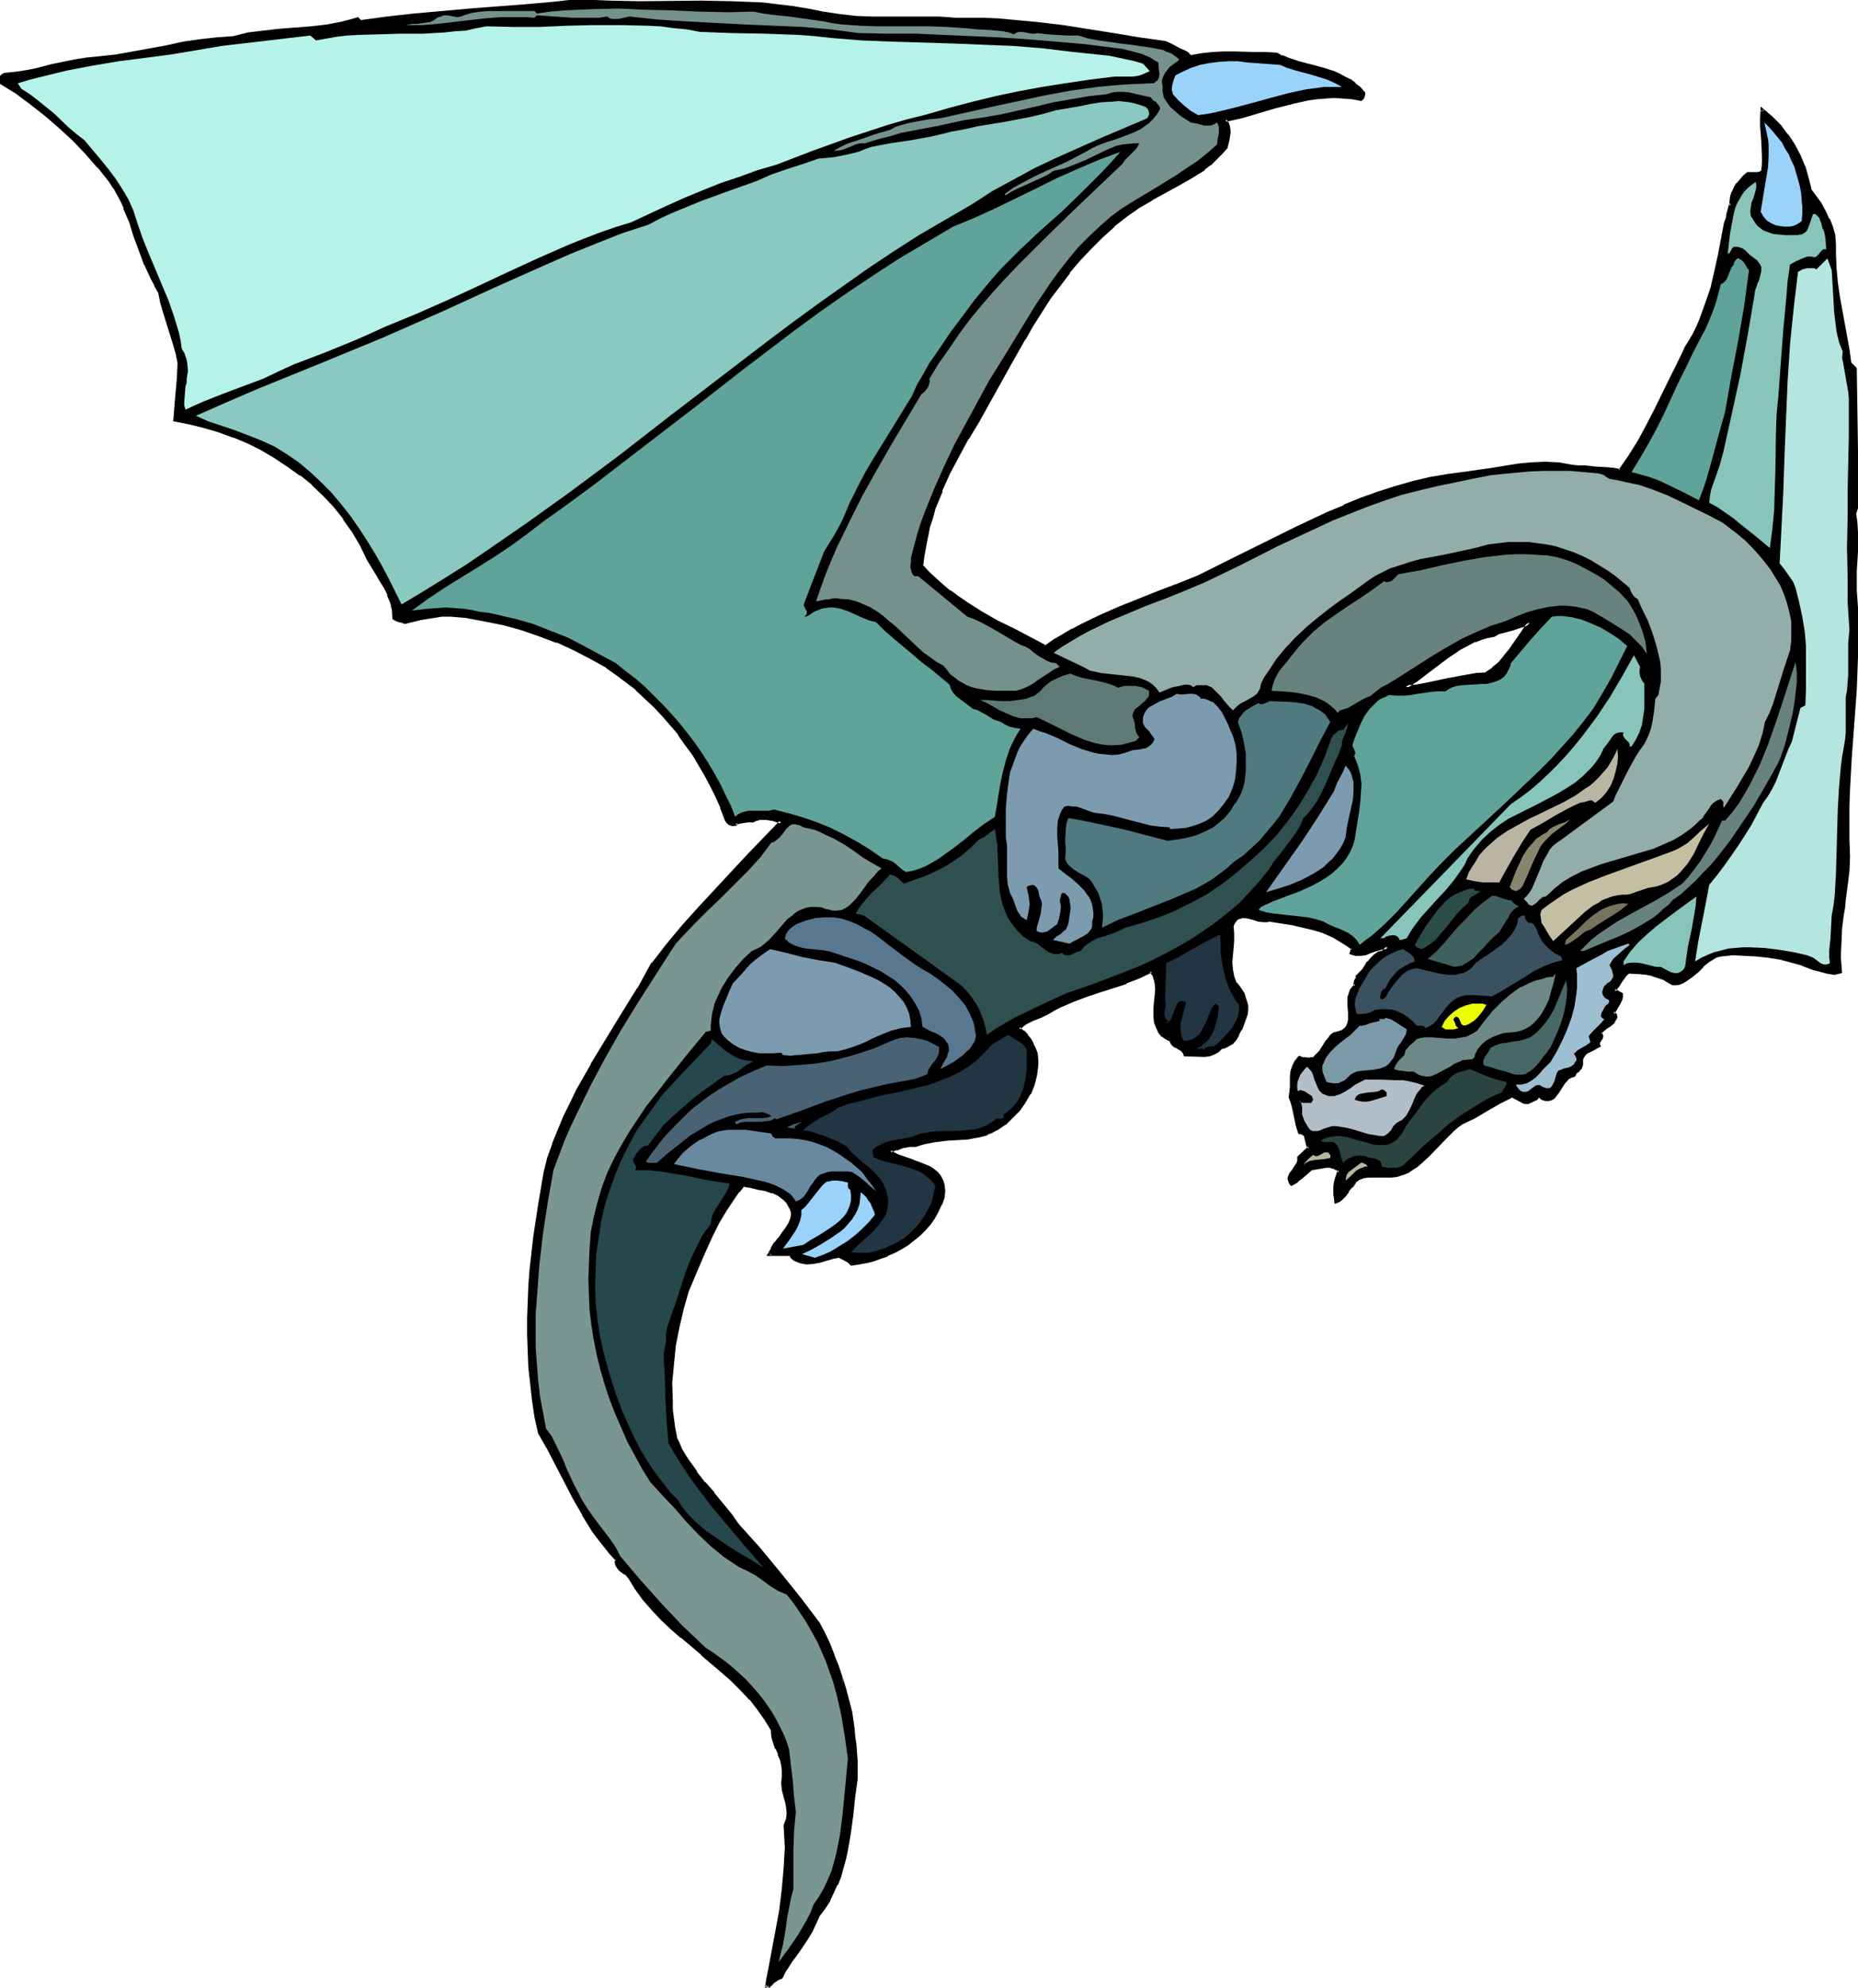
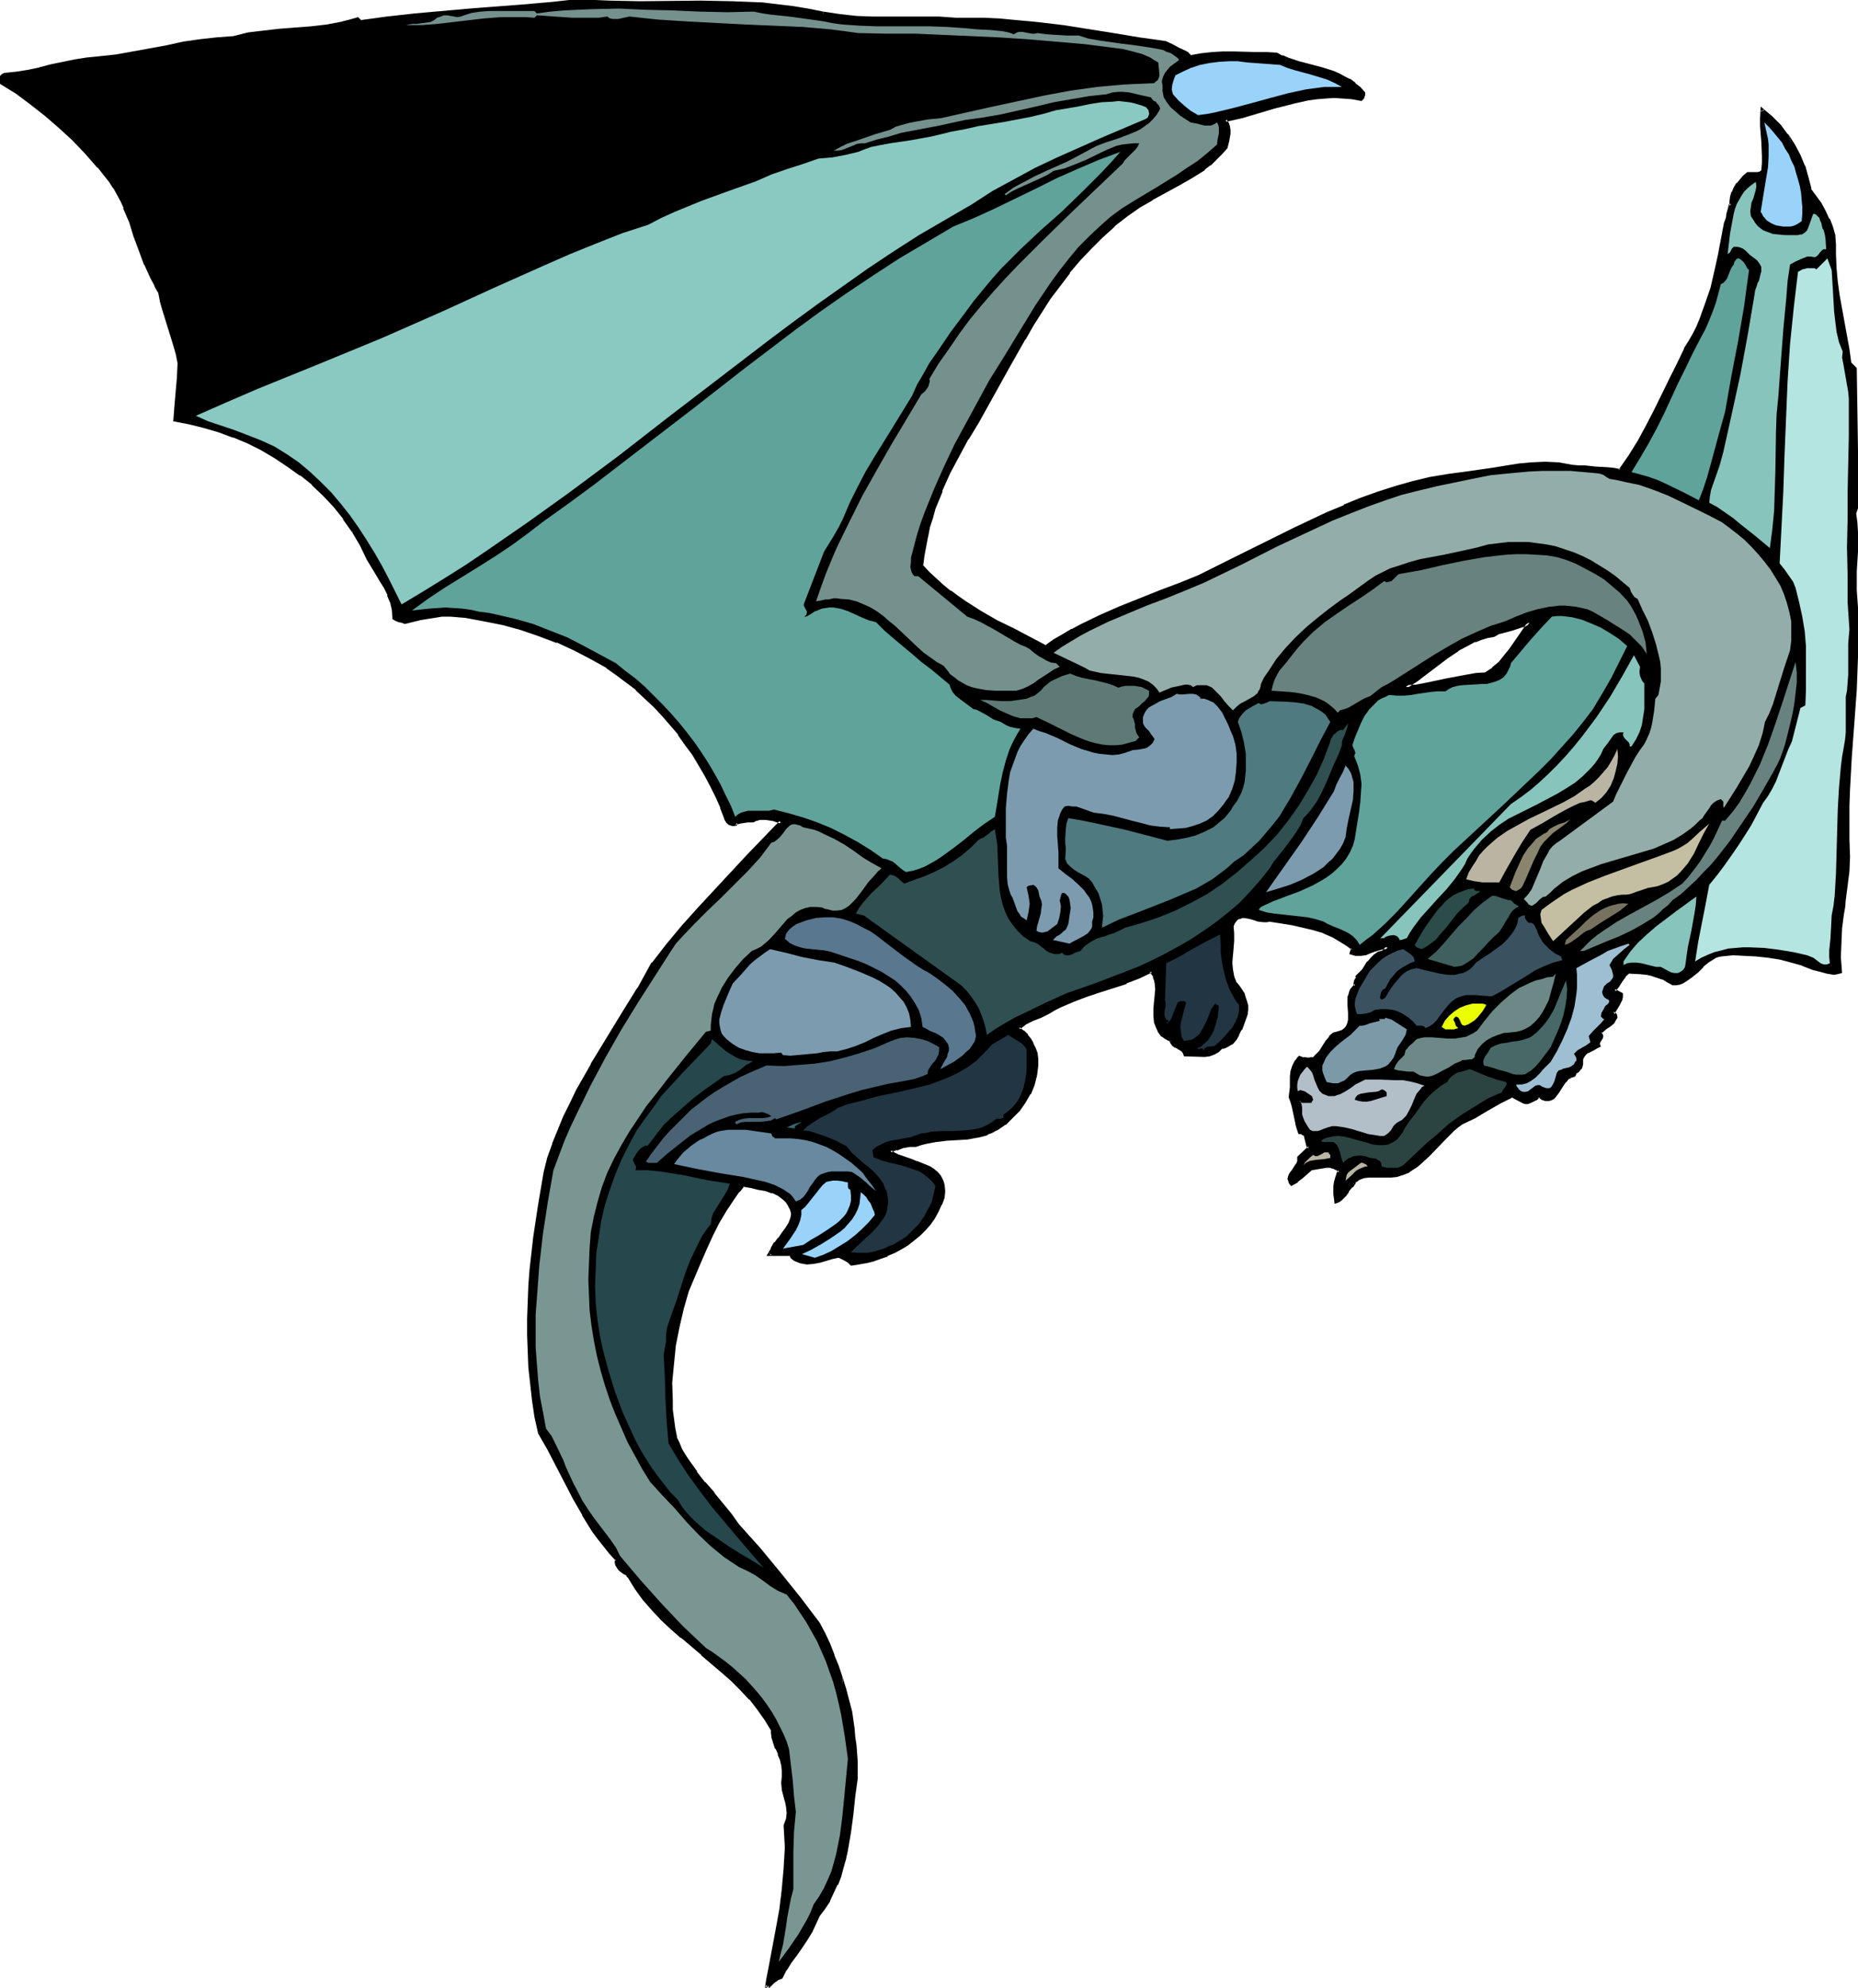
<svg xmlns="http://www.w3.org/2000/svg" fill-rule="evenodd" height="524.515" preserveAspectRatio="none" stroke-linecap="round" viewBox="0 0 3035 3246" width="490.455">
  <style>.brush1{fill:#000}.pen1{stroke:none}.brush4{fill:#99d3f9}.brush6{fill:#60a39b}.brush7{fill:#87c4bc}.brush10{fill:#68827f}.brush12{fill:#7c9baf}.brush15{fill:#bab5a3}.brush24{fill:#213542}</style>
  <path class="pen1 brush1" d="m2428 1100 11-8 11-9 9-11 8-11 16-23 16-22-7 4-8 3-15 4-15 4-7 3-7 3-11 2-10 3-10 4-10 4-18 10-17 12-34 26-17 12-17 12 17-1 17-3 32-7 32-7 17-2 17-2zM1344 22l27 4 27 3h27l27 1 27-1h28l27 1 28 1h23l23 1 22 1 22 1 42 4 42 6 41 6 42 7 41 6 43 7 11 5 11 5 10 5 6 4 4 4 18-4 17-2h71l18 1 16 1 9 4 9 4 19 5 38 11 18 6 9 4 9 4 8 5 8 6 8 6 7 8v3l-1 2-1 3-2 2-14-3-15-1-15-1-14 1-14 1-14 2-27 6-28 7-27 8-27 8-27 6 4 5 2 5v12l-2 11-3 11-8 10-9 9-9 9-10 7-20 14-21 12-22 11-22 12-21 13-10 7-10 7-21 17-20 18-19 19-18 19-17 21-15 20-16 22-14 22-14 22-13 22-26 45-25 46-25 45-17 27-16 28-14 28-13 29-11 29-5 15-5 15-3 16-3 15-3 16-2 17 11 12 12 11 11 10 12 10 12 9 13 9 26 15 26 15 27 14 53 27 14-9 15-9 15-9 15-8 31-15 32-14 65-25 32-12 32-14 52-25 105-52 53-25 27-12 27-11 27-10 29-9 28-8 29-7 29-5 30-4 42-7 43-6 22-2 22-1 21 1 11 2 11 2h12l10 1 18 1 19 2 9 1 11 2 16-24 15-24 14-24 13-25 25-51 12-26 12-25 7-11 7-13 6-12 6-12 9-26 8-25 7-27 6-26 9-54 4-7 1-7 1-8 2-6h2v-7l1-8 2-7 3-6 5-7 10-12 6-5h16l4-1 2-2 3-2 1-12v-12l-2-24-1-25-1-13 1-14 15 13 14 14 11 15 11 16 9 17 8 18 6 18 4 19 16 24 8 12 6 13 5 13 4 14 2 14v8l-1 8 2 23 1 23 4 22 3 22 8 43 4 22 3 23 10 9 2 202 1 3 1 4-1 9-2 10-3 8 3 16 1 16v15l-1 16-1 16-1 16v16l1 15 1 28 1 27v27l-1 27-2 54-4 54-4 53-2 55-2 27v55l2 28-2 24-2 24-3 22-2 12-2 12-2 23-2 23-1 24 2 24-5 1-5 1-6-1-6-1-5-1-6-2-11-3-17-6-19-6-18-4-19-4-19-2-20-1h-19l-20 1-6 1-5 2-5 4-5 3-9 8-9 9-10 8-9 7-5 2-5 2-5 1h-6l-8-5-8-4-8-3-9-3-9-2-9-1-19-1-5 3-4 3-6 8-5 8-5 9 11 6v4l-1 4-4 8-8 14 2 2 2 2v4l-2 3-2 4-6 5-5 3-6 5-4 4 2 4v2l-1 3-1 3-3 5v2l1 3-5 2-4 2-10 5-4 3-3 4-2 5-1 5 1 4-1 3-2 3-2 3-2 2-3 2-2 2-1 3-4 1-5 2-3 3-3 4-6 8-5 8-6 8-3 3-3 1-4 2-4-1-5-2-6-3-6 4-6 4-7 2h-3l-3-1-19-9-10 5-10 5-21 11-20 12-21 11-8 5-7 6-13 13-27 28-13 12-7 6-7 5-8 4-8 3-8 3-9 1h-38l-8 1-7 3-4 2-3 3-3 4-3 4-6 7-5 8-6 6-3 3-5 1v-5l-1-7v-13l1-6 1-7 3-6 3-5-5-5-6-2-5-1h-6l-12 2-12 1-9 7-8 7-8 6-8 5-2-3-1-2-1-3 1-3 2-5 3-5 8-10 2-6v-6l17-16-2-3-2-4v-4l-1-3-1-4-2-4-3-2h-2l-3-1-2-7-2-7-3-14-3-15-2-7-3-7 1-8v-9l1-17 1-8 2-9 4-7 3-4 3-3 6 2 6 1h4l5-1 4-2 3-3 6-6 5-8 5-8 6-8 3-3 3-2 4-1 4-1 7-3 4-3 3-5 2-5 2-5v-12l-1-13v-12l1-6 2-5 4-5 4-4-1-2-1-2 1-3 3-3 1-2-1-2 5-5 5-6 9-12 5-6 5-5 6-4 8-3 7-7h-7l-8 2-7 3-8 2-7 3-8 1h-7l-8-2 2-7-7-6-8-5-15-9-17-7-16-6-17-4-18-4-18-3-19-2h-9l-9-1-9-2-8-2-8-2-4 1-3 1-4 2-3 3-2 4-2 5v25l-2 23v23l2 12 2 6 3 5 5 6 4 5 3 6 3 7 2 6 1 7v6l-1 7-6 17-3 8-4 8-4 7-6 7-4 2-4 2-4 2-5 1-3 3-3 3-7 4-7 2-8 1h-31l-1-5-3-3-3-2-4-2-4-2-4-3-3-3-1-5-5-2-5-2-4-3-3-4-2-4-3-4-3-10-1-11v-10l1-11 1-11 1-11-1-10-1-5-2-5-2-5-4-5-20 10-21 9-43 14-22 8-21 7-21 10-10 5-10 6-13 6-12 5-12 6-6 4-5 4 7 6 6 6 5 7 4 7 4 8 2 8 1 9v10l-1 8-1 8-4 15-6 15-8 14-10 13-11 11-11 11-14 8-7 4-8 4-8 2-8 2-17 3-34 2-16 2-17 3-8 2-8 4-6-1h-5l-11 2-10 4-10 4 6 4 6 4 15 5 8 3 8 3 15 6 7 3 6 4 5 4 5 6 3 6 2 8 1 9-1 10-4 12-5 11-6 10-7 10-8 9-9 9-9 8-10 7-11 7-11 6-11 5-12 4-11 4-12 3-12 2-12 2-4-4-5-4-12-5-9 2-10 3-11 3-11 2-10 1-11-1-4-2-4-3-5-3-3-5h-35l5-8 6-9 6-8 7-8 6-8 5-9 3-8 1-5v-5l-2-7-3-6-4-4-4-5-9-7-11-5-12-4-12-2-12-3-12-2-8 10-7 9-14 21-12 21-11 22-11 22-9 23-20 45-8 29-7 29-6 30-3 31-2 30v31l1 15 1 15 2 15 3 14 4 10 5 10 5 10 6 10 13 18 14 17 15 17 14 17 14 17 12 18 35 39 33 40 33 41 31 41 8 17 8 17 7 17 7 18 6 18 6 19 10 37 4 28 2 13 1 14 2 27v28l-4 29-3 29-4 29-5 29-3 15-4 13-4 15-5 13-6 13-7 13-7 12-9 12-6 14-7 13-8 12-8 13-9 12-8 13-8 12-7 13-7 3-6 4-5 5-6 5 3-16 3-15 12-64 5-33 5-33 3-34 1-17v-35l-1-17 2-6 1-5 2-10-1-10-2-10-5-19-1-10v-11l1-5v-5l-1-9-2-9-4-9-4-9-4-9-2-10-1-10-11-18-12-18-13-16-15-16-15-15-16-14-33-28-33-28-17-14-15-15-15-16-14-16-13-18-12-19-3-3-4-3-8-6-3-4-2-4-1-4 1-4-11-12-19-23-9-13-16-26-15-26-28-54-14-27-15-26-5-27-4-27-3-26-3-27-1-26-1-27v-27l1-27 1-26 2-27 6-53 8-53 9-53 6-23 8-22 8-23 10-22 10-21 11-22 23-42 25-41 26-42 25-41 24-42 24-30 25-30 27-30 26-28 53-57 54-56-12-3-12-3h-12l-5 2-5 2h-4l-4 1h-7l-6 2-8 1v1l-2 1h-3l-4-1-4-4-2-5-7-17-8-18-8-18-9-17-10-17-11-17-11-17-12-16-13-16-13-15-14-15-15-14-15-14-15-12-16-13-17-11-27-16-27-14-28-12-29-11-29-10-30-8-30-6-31-5-13-2h-26l-13 1-12 2-12 2-24 6-5-1-4-2-4-1-4-3-1-13-3-13-5-12-6-13-6-11-7-12-15-22-11-24-13-21-14-22-16-20-18-18-18-17-19-17-21-15-21-14-22-12-23-11-23-10-24-8-24-8-24-5-24-5 2-23 2-23 2-24 1-23-3-15-4-15-9-29-10-28-3-15-3-15-7-11-6-11-10-22-9-23-8-24-8-23-9-23-5-11-5-11-7-11-7-10-19-24-20-23-21-22-23-21-22-19-23-19-25-17-25-16-1-2v-6l3-4 4-1 19-3 19-3 19-4 19-4 38-8 20-3 19-2 29-4 27-4 56-11 27-5 27-4 27-3 28-2 12-3 11-3 25-4 26-2 26-2 27-2 26-4 25-4 12-3 12-4 4 4 45-6 45-4 90-8 91-7 45-4 44-5 24 2 24 1 49 1 100-1 51 1 25 1 25 1 25 3 25 3 24 4 24 5z" />
  <path class="pen1 brush1" d="m2429 1103 12-9 11-9 9-11 9-11 16-23 21-31-17 8h1l-8 3-15 4-15 4-7 3h-1l-6 4v-1l-10 2h-1l-10 3-10 4-10 5-18 10-18 12-33 26-17 12-26 17 27-2 17-2 32-7 32-7 17-3 18-1-1-5-17 1-17 3-32 6-33 7-16 3-17 1 2 5 17-11 17-13 33-25 18-12h-1l19-10 9-5v1l10-4 10-3 11-2 7-4h-1l8-2 15-4 15-5 7-2 1-1 7-3-4-4-15 22-16 23-9 11 1-1-9 11-11 9h1l-12 8h2l1 5zM1344 25l27 4 27 2 27 1 27 1 27-1h28l27 1 28 1h46l22 2 22 1 42 4 42 6 82 12 42 7 43 6h-1l11 5 11 5 10 6 5 3 6 4 18-3 18-2h-1l18-1h18l35 1 18 1h16-1l9 4v1l9 3 19 6 38 11 18 6 9 3 9 4 8 5 8 6h-1l8 6 7 8-1-2v3-1 3-1l-1 3v-1l-2 2 3-1-15-3-15-1h-29l-14 1-14 3-28 6-27 7-28 8-26 7-31 8 5 8v-1l2 6v-1l1 5v6-1l-2 12-4 11 1-1-8 10v-1l-9 9-9 9-9 7-21 13-21 12h1l-22 12-22 12-21 12-11 7-9 8-22 17-20 18-19 19-18 19v1l-17 20-16 21-15 21-15 22-13 22-14 22v1l-26 45-25 46-25 44-16 28-16 28-14 28-13 29h-1l-11 29-5 15-4 15-4 16-3 16-3 16-1 17 11 14 12 11 11 10h1l12 10 12 9 13 9 25 16h1l26 14 27 14 55 29 15-11 15-9 15-8h-1l16-8 30-15 32-14 65-25 32-13 32-13 53-26 105-52 53-25 26-12v1l27-11 27-10 28-9 29-8 29-7h-1l29-6 31-3 42-7 43-6 21-3h22l21 1 11 1 11 2 11 1 10 1h1l18 1 18 2 10 1 12 2 18-25 14-24 14-25 13-25 25-51 12-26 13-25v1l7-12 6-13 6-11 6-13 10-26 8-25 7-27 5-27 10-53v1l3-8 2-8 1-7 2-6-3 2h5l-1-10 2-7 2-7h-1l4-6 4-7v1l10-12 6-5-2 1h17l4-2 3-2 3-3 2-13v-12l-2-24-1-25-1-13 1-14-5 2 15 13 14 14 11 15 11 16v-1l-6-19h-1l-11-15-14-14-19-16-1 19v13l2 25 1 24v12-1l-1 12 1-1-3 3 1-1-3 2 1-1-3 1h-17l-7 6-10 12h-1l-4 7-3 7-1 1-2 7-1 8v7l3-3-4 1-2 8-2 7-1 8v-1l-3 8-10 53-6 27-6 26-9 26-9 25-5 12-6 12-7 12-7 11v1l-12 25-13 26-25 51-13 25-13 24-15 24-16 23 3-1-11-2-10-1-18-1h-1l-18-2h-10l-11-1-11-2-11-2h-1l-21-1-22 1h-1l-21 2-43 7-42 6-30 4-30 5-29 7-28 8-28 9-28 10-27 11v1l-27 11-53 25-105 52-52 26-32 13-32 12-65 26-32 14-31 15-15 8h-1l-15 9-14 8-14 10h2l-53-28-27-13-26-15-25-16-13-9-12-9v1l-12-10-11-10-12-11-11-12 1 2 2-16 3-16 3-16v1l3-16 5-15 4-15 12-29h-1l13-29 15-28 15-28v1l17-28 25-45 25-45 26-46v1l13-23 14-22 14-22 16-21 16-21h-1l17-20 18-19 19-19 20-18h-1l22-17 10-7 10-7 21-12h-1l22-12 22-12 21-12 21-13v-1l9-7h1l9-9 9-9 9-10 3-12 2-12v-6l-1-6-2-6-4-5-1 4 27-6 27-8 27-8 28-7h-1l27-6 15-2 13-1 14-1 15 1 14 1 16 3 4-4 1-3 1-3v-4l-8-9-8-6v-1l-8-6h-1l-8-4-9-5-9-4-19-6-38-10-18-6-9-4v1l-9-5-17-1h-18l-35-1h-18l-18 1-18 2-17 3 2 1-5-4v-1l-5-3-11-5-11-6-11-5-43-6-42-7-82-13-42-5-43-4-21-2h-1l-22-1h-46l-28-2h-109l-27-1h1l-27-3-27-4-1 6z" />
  <path class="pen1 brush1" d="m2927 238 9 17 7 18v-1l6 19 5 19 16 24 7 13v-1l7 13h-1l5 13 4 14v-1l2 15v-1 16l1 23 2 23 3 22 3 22 8 44 4 22 3 23 11 10-1-2 2 202 2 4v4-1 9l-2 9-4 9 3 16 1 16v15l-1 16-1 16v16l-1 16 1 15 2 28v81l-3 54-3 54v-1l-4 54-3 55-1 27v55l1 28-2 24v-1l-2 24-3 23-2 12-1 11-3 23v1l-2 23-1 24 2 24 2-3-5 2h-5 1-6l-5-2-11-3-11-2-17-7h-1l-18-6-18-4h-1l-19-4-19-2-20-1h-19l-20 1-6 2h-1l-5 2-5 3-5 4-10 8-9 9-10 8h1l-10 7h1l-5 2-5 2h1-6 1-6l2 1-8-5-8-4-1-1-8-3-9-3h-1l-9-2-9-1-20-1-6 3-4 4v1l-6 7-5 9-7 11 14 7-2-2v4-1l-1 5 1-1-4 8v-1l-10 17 5 3h-1l2 2-1-2 1 2v-1l-1 2 1-1-2 4-3 4 1-1-5 4-6 4-6 5-5 6 2 5v-1 3-1 2l-2 2-3 6v3l1 4 2-4-5 2-5 3-9 5-4 3h-1l-4 5-2 5-1 6 1 4v-1l-1 3h1l-2 3v-1l-2 3-2 2-3 2-2 3-1 3 2-2-6 1-4 3-4 3-3 4h-1l-5 9-5 8-6 7-3 3 1-1-3 2-4 1h2l-5-1h1l-5-2v1l-8-4-6 5-6 4v-1l-7 2h1-6 1l-20-10-11 5-11 5-20 12-21 12-21 10-7 6-8 6-13 13-27 28-13 12-6 6v-1l-8 6-7 4-8 3h1l-9 2-9 1h1l-10 1h-9l-10-1h-9l-9 1-8 4-3 2-4 3-3 4 5 4 2-4h-1l4-2 3-3-1 1 8-3 8-1h-1 38l9-1 9-3h1l7-3h1l7-5 8-5 7-6 13-12 27-28 13-13 7-6 7-5 21-10 20-12 21-12 10-5 10-5h-2l19 10 4 1h4l7-3 6-3h1l5-5h-2l5 4 6 2h6l4-1 4-2 3-3 6-8 5-8 6-9v1l3-4 3-3v1l4-3-1 1 6-2 2-4-1 1 2-3v1l2-2h1l2-3 3-3 1-3 1-4v-5 1-5 1l2-4 3-4 4-3-1 1 10-5 5-3 6-3-2-5v1l1-2-1 1 3-5 2-3 1-4-1-3-2-4v3l4-4 6-5-1 1 6-4 6-5 2-4 3-5v-2l-1-4-2-2-3-2 1 4 9-15 4-8 1-5v-6l-13-7 1 4 6-8 5-8 6-8h-1l4-3h-1l5-3-1 1 19 1h-1l10 1 9 2h-1l9 3 9 3-1-1 8 5 9 5h6l6-1 5-2 5-3 10-7 10-8 9-9h-1l10-8 5-3 5-3h-1l6-2h-1l6-1h-1l20-2 19 1 20 1h-1l19 2 19 3 19 5 18 5h-1l18 7 12 3 11 3 6 1 6 1 5-1 8-2-2-26 1-24 1-23 3-23 2-11 1-12 3-23 3-24 1-24-1-28v-55l1-27 3-55v1l4-54 4-54 2-54 1-27v-27l-1-27-2-28v-31l1-16 1-16v-32l-1-16-2-15v1l3-9 2-9v-14l-1-4v1l-3-203-10-10 1 1-3-22-4-22-8-44-4-22-3-22-2-22-1-23v-16l-1-14v-1l-4-14-5-13h-1l-6-13-7-13-17-23h1l-5-19-5-18-1-1-7-17-9-17-11-17 6 19z" />
  <path class="pen1 brush1" d="m2208 1931-3 5v-1l-6 7v1l-5 7-6 6h1l-4 2h1l-4 2 3 2-1-6v-19l1-6 1-7v1l2-6v1l4-8-7-6-6-3-6-1h-6l-13 2-13 2-8 7h-1l-8 7h1l-8 6-9 5 4 1-2-3-1-3v1-3 1-3 1l2-5 3-4 8-11 2-6 1-4-1-3v2l19-17-4-6v1l-1-3-1-4v-4l-2-5-2-4-4-2-2-1-3-1 2 2-2-7-2-7v1l-3-15-3-14v-1l-2-7-3-7v1l1-8v-9l1-17 1-8 2-8v1l4-8 2-3 3-3h-3l6 3 6 1h6l5-1 4-2 4-4 6-6 6-9 5-8 5-7 3-3-1 1 4-3-2 1 5-1 4-1v-1l7-3 5-4 4-5 2-5 1-6v-37l1-5 2-6v1l3-4 6-6-3-4v1-2 2l1-3 2-3 1-2v-3l-1 2 5-5 5-6h1l8-13v1l5-6 5-5-1 1 7-5-1 1 8-3 12-13-14 1-8 2-7 2-7 3-8 2h1l-8 2h-7 1l-8-2 2 3 3-9-10-7-7-6-16-9-16-7h-1l-16-6-17-4h-1l-18-4-18-2-19-3-5 1h-4l-9-2-8-2-9-2-8-1h-5l-4 2-3 2h-1l-3 3-2 4-3 7 1 12-1 13v-1l-2 24v24l3 11v1l2 5v1l3 6 5 6-1-1 4 6 4 6v-1l2 6 2 7v-1l1 7v13-1l-10 25h1l-4 8-5 7 1-1-6 7v-1l-3 3-4 2-4 1-5 2-4 3h1l-3 2-7 4h1l-7 2-8 1h-31l3 2-2-5-3-4-4-2-4-3-4-2-4-3 1 1-3-3 1 1-7-3 2 5 3 4 4 3h1l4 2h-1l4 2 4 3-1-1 2 3v-1l2 6 33 1h1l8-1 8-3 7-4 3-3 3-3-1 1 5-1 4-2 5-3 4-2 6-7 4-7v-1l4-8h1l9-25 1-8v-7l-2-7-2-6-2-7-4-6-4-6-5-6v1l-2-6v1l-2-6-2-11-1-11 1-12v1l2-24v-13l-1-12v1l2-5 3-4-1 1 3-3 3-2-1 1 4-1h-1l4-1h-1l8 1 8 2 9 3 9 1h6l4-1h-1l19 3 19 3 17 4 17 4 17 5h-1l16 7 15 9 8 5 8 6-1-3-3 10 10 3h9l7-1h1l7-3 8-3 7-2 7-2h7l-2-5-7 7h1l-8 2-7 5-5 5-5 6h-1l-8 13-5 5-6 6 1 4v-2l-1 2v-1l-2 4-1 4v3l2 2v-3l-4 4-4 5-2 6v1l-2 5v13l1 13v12-1l-1 5-2 5-3 4 1-1-5 4-6 2-4 1h1l-5 1-4 3-3 3v1l-6 7-5 8-5 8-6 6-3 3h1l-4 2v-1l-4 1h-4l-5-1v1l-8-3-4 4v1l-3 3-4 8-3 9-1 9v17l-1 9v-1l-1 9 3 8 2 7 3 14 3 14v1l2 7 3 9h5-1l2 1h-1l4 2-1-1 2 3-1-1 1 4 1 4 1 4 1 4 3 4v-4l-18 17v5-1 3l-2 5v-1l-7 11-4 5-2 5-1 4 1 3 1 3v1l4 5 11-6v-1l8-6 8-7 8-7-1 1 12-2 12-2h6-1l6 2-1-1 5 3v-1l5 5-1-4-3 5v1l-2 6-2 7-1 7v14l1 6 1 9 8-3 4-3 6-6 1-1 5-7h-1l6-7h1l3-4-5-4z" />
  <path class="pen1 brush1" d="m1917 1702-3-6-5-2-4-2-4-3-3-4 1 1-3-4-2-4-3-9-1-11v-10l1-11 1-11v-22l-2-5-1-5h-1l-2-5v-1l-5-6-22 11-21 8-43 14-22 8-21 8-21 9-11 6-10 6h1l-13 5-12 5-13 6-6 4v1l-7 6 9 8 6 6h-1l5 6 5 8v-1l3 8 2 8 1 9v-1 10-1l-1 8-1 8-4 15-6 15h1l-8 14v-1l-10 13h1l-12 11-11 11v-1l-13 9-8 4-7 3-8 2-8 2h1l-17 3-34 3-17 1-16 3h-1l-8 3-8 3h1l-6-1h-5l-12 2-10 4-15 7 10 6 7 4 23 9 8 2 15 6 7 3h-1l6 4 5 4 5 6v-1l3 6h-1l2 8v-1l1 9v-1l-1 10-4 12v-1l-5 12-6 10-7 10 1-1-8 9-9 9-9 8-10 7-10 6-11 6-11 5-11 4-12 4-12 4h1l-12 2-12 1 2 1-4-4-6-4-13-6-10 2-10 4-11 2-10 3-11 1h1l-10-2h1l-5-2-4-2-4-3-4-5h-36l3 4 4-9 6-8 6-8h1l6-9 6-8 5-9 4-9v-5l1-5-2-7-1-1-3-6-4-5-4-5-10-8-11-4v-1l-12-4-12-2-12-2-14-3-9 11-7 10h-1l-14 20-12 21v1l-11 22-10 22-10 22-19 46-9 29-6 29v1l-6 30-4 30-2 31v31l1 15 2 15 1 15 3 15 5 11 5 10 5 9v1l6 9 13 19 14 17 15 17 14 17 14 17h-1l13 18 35 39 33 40v-1l33 41h-1l32 42v-1l8 17 8 17 7 17 6 18 7 18 5 19v-21l-6-18-7-17v-1l-7-18-8-17-9-17-31-41-33-41-33-40-35-39-12-17-14-17-14-17v-1l-15-17v1l-14-18h1l-13-18-6-9-6-10-4-10-5-10 1 1-3-15-2-15-2-15v1-15l-1-31v1l3-31 3-30 6-30 7-30 8-28 19-45 10-23 10-22 11-22 12-20 14-21 7-10v1l8-10-2 1 12 2 12 3 12 2 11 4v-1l10 5 9 7 4 4 3 5 3 6v-1l2 7v-1 4l-1 5-3 8-5 8-6 8-6 9v-1l-6 8h-1l-5 9v1l-7 12h39l-2-1 3 5 5 4 5 2 5 2 11 2 11-1 11-2 10-3 10-3 10-2-2-1 12 6 5 3-1-1 6 6 13-2 11-2h1l12-3 11-4 12-4v-1l12-5 11-6 10-6 10-8 10-8 9-9 8-9 7-10 6-11 5-11 1-1 4-11 1-11-1-10-2-7-4-8-5-6-5-4-1-1-6-4-7-3-15-6h-1l-7-3-23-8-6-3-6-4v4l10-4v1l10-4 11-2h5-1 6l9-3 8-2 16-3 17-2h-1l34-2h1l16-3h1l8-2 8-2v-1l8-3 7-4h1l13-9h1l11-11 11-11 1-1 9-13 8-14h1l6-15 4-16 1-8 1-8v-10l-1-9v-1l-3-8-4-8v-1l-4-7-5-6v-1l-6-6h-1l-7-6 1 4 5-4 5-4 12-6 13-5 12-6 10-6 10-5 21-9 21-8 21-7 44-14v-1l21-8 21-10-4-1 3 5v-1l3 5h-1l2 5 1 5v-1l1 11v-1l-1 11-1 10-1 11v12l1 11 4 10 2 4v1l3 4 3 4h1l4 3 5 3 5 2-2-2 7 3z" />
  <path class="pen1 brush1" d="m1376 2759 10 37 4 27 2 14 2 13 2 27v14l-1 14v-1l-3 29-4 30-4 29-5 29-3 14-3 14-5 14-5 13-5 13-7 13-8 12-8 12-6 14-7 13v-1l-8 13-8 12-9 13-9 12-8 13-7 13 2-1-7 3h-1l-5 4h-1l-5 5-6 5 5 3 3-16 3-16 12-64 5-32 5-34 3-33v-1l1-17v-35l-1-17 2-5 1-5v-1l1-10v-11l-2-10-5-19-1-10v1-11 1l1-5v-6l-1-9v-1l-3-9-3-9h-1l-4-9h1l-4-9-2-10v1l-1-11-11-19-13-17-13-17-15-16-15-15-16-14-33-28-33-28-17-14-15-15-15-16-14-16-13-18-12-19-3-2-4-4-8-6-3-4h1l-3-3 1 1-1-4v1l1-6-12-13v1l-19-24-8-13-16-25-15-26-29-54-14-27-14-26-5-26-4-27-4-27-2-26-2-26v-81l2-26 2-27 6-53 7-53 10-52 6-23 7-23v1l9-23 9-21 10-22 11-22 24-42v1l25-42 25-41 25-42 24-41 24-31v1l25-30 27-30 26-28 53-57 57-59-16-5-13-2-6-1-7 1-5 1-1 1-4 2 1-1h-5l-4 1-7 1-6 1-10 2v3l3-2h-3 1-3 1l-4-1 1 1-4-4h1l-3-4v1l-6-18-1-1-7-17-9-18-9-18-10-17-11-17-11-17-12-16-13-16-13-15-14-15-15-14-15-14-16-12v-1l-16-12-16-11h-1l-27-16-27-14-28-12v-1l-29-11-29-10-30-8-31-6-31-5-13-2h-26l-13 1-12 2-13 2-24 6h2l-5-1-4-1-5-2h1l-4-2 1 2-1-13-2-13v-1l-5-12h-1l-5-13-7-12-7-11-14-23-11-23-13-22-5 3 13 22 11 23 14 23 7 12 7 11 6 12h-1l5 12v-1l3 13 1 15 5 3 5 2 5 1 5 2 25-6h-1l12-2 13-2 12-2h13l13 1h-1l13 1 32 6 30 6 29 8 29 10 29 11v-1l28 13 27 14 27 15h-1l17 12 16 12 16 12h-1l15 14 15 14 14 15 13 15 13 15h-1l12 17 12 16 10 17 10 17 9 17 9 18 8 18-1-1 7 18v1l3 5 4 4 6 2h3l5-1v-4l-3 3 8-2 6-1 7-1h9l5-3-1 1 6-2h-1 12-1l13 2h-1l12 4-1-5-54 56-53 57-26 28-27 30-25 30-24 31h-1l-23 42v-1l-26 42-25 41-25 41v1l-24 42-10 21-11 22-9 22-9 22v1l-8 22-6 24-9 53-8 53-6 53-2 26v1l-1 26-1 27v27l1 27 1 26 3 27 3 27 4 27 6 27 15 26 14 27 28 54 15 26v1l16 26 9 12 19 24 11 12-1-3-1 5 1 5 3 5 3 4 8 6h1l4 3h-1l3 3 11 18 13 18 1 1 14 16 15 16 16 15 16 14h1l33 28h-1l33 28 16 14 15 15 15 16v-1l13 17 12 17 11 18h-1l1 9v1l3 10 3 9h1l4 9h-1l4 9 2 9v-1l1 10v-1 10l-1 11 1 10v1l5 19v-1l2 10 1 10v-1l-1 10-2 5-2 6 1 18 1 18-1 17-1 17-3 34-4 33-6 33-12 64-3 15-4 25 12-12 5-5 6-4h-1l8-3 7-14v1l8-13 9-12 9-13 8-12 8-13 6-13 6-13 9-12 8-12v-1l6-13 6-13h1l5-13 4-15 4-14 3-14 5-29 4-30 3-29 4-29v-29l-2-27-2-13-1-13-4-28-10-38-6-19v21z" />
  <path class="pen1 brush1" d="m580 866-15-21-16-20-18-19-18-17-20-17-20-15-22-14-22-13-23-11-23-9-1-1-23-8-24-7-24-6h-1l-24-5 2 4 2-24 3-23 2-23v-1l1-24-3-15-4-15-10-28-9-29-3-15v1l-4-16-7-11-5-11-10-23v1l-9-23-8-23-8-24-9-23-6-11-5-11-6-11v-1l-7-10h-1l-19-24-20-23-21-22-23-21-22-19v-1l-24-18-24-17-25-16h1l-2-2 1 2-1-3v1-2 1l1-2-1 1 3-4-1 1 4-2v1l19-3 18-3 19-4h1l18-4 38-9 20-3 20-2 28-3 28-5 55-10 27-5 28-4 27-3 27-2 12-4 12-2 25-4 25-3 53-4 26-3 25-4h1l12-3 12-4-3-1 6 5 45-6 45-5 90-7 91-7 45-5 45-4h-1l24 2h24l49 2 100-1 51 1h25l25 2 25 2 25 4 24 3 24 6 1-6-25-5-24-4-25-3-25-3-25-1-25-1-51-1-100 1-49-1-24-1h1l-25-2-45 5-45 4-91 7-90 8-45 5-44 6h2l-5-5-14 4-12 3h1l-26 5-26 3-52 4-26 3-25 3-12 3-12 3-27 2-27 3-28 4-27 6-55 10-28 5-28 3-20 2-19 3-39 8-19 5h1l-19 4-19 3-20 2-4 2-4 4-1 3v6l2 3 26 16 24 18 23 18 22 19 23 21 21 22 20 23v-1l19 24 7 11v-1l6 11 6 11 5 11h-1l10 23 7 23 9 24 8 22 1 1 10 22 6 11v1l6 11v-2l3 15v1l4 14 9 29 9 29 4 14 3 15-1 23-2 23-2 23-2 26 26 5 24 6 24 7 24 9-1-1 24 10 22 11 22 13 21 14 21 15v-1l20 16h-1l19 18 17 18 16 20h-1l15 21 5-3z" />
  <path class="pen1" style="fill:#75918e" d="m1346 35 15 3 15 2 29 2 28 1h85l29 1 29 2 21 2 21 1 10 1 10 1 10 2 8 3 5-3 4-1h5l10 2 6 1h4l5-1 15 2 16 1 17 1h19l16 5 17 3 35 5 17 2 34 5 16 3 4 1 3 2 9 3 7 5 4 3 2 3-4 3-11 8-4 5-4 5-3 6-2 7v3l1 4v10l2 10 5 8 6 8 8 7 8 7 17 11 11 2 11 3h11l5-2 5-3 2 4 1 4v10l-2 9-1 9-16 14-16 13-17 11-16 11-34 21-35 21-21 13-19 14-18 16-17 16-17 17-15 18-15 19-14 19-27 40-25 41-25 41-25 40-38 70-19 35-17 36-16 36-15 37-7 19-6 19-5 19-5 19v7l-1 8 1 4 1 4 2 4 3 3h6l80 66 11 4 11 5 22 12 22 13 10 6 11 6 8 3 7 4 7 6 7 5 7 4 7 4 7 3 8 1 6 6-9 4-9 6-17 11-8 6-9 5-9 4-10 3h-33l-16-1-16-3-8-2-8-3-7-4-7-4-6-5-7-5-5-7-6-7-11-6-11-8-10-7-10-9-19-18-18-17-10-8-9-8-11-8-10-6-11-5-12-5-12-3-14-1-6-1h-5l-9 2h-5l-4 1-5 1-6 1 8-23 8-22 9-22 9-21 21-43 21-42 23-41 24-42 49-82 6-5 5-7 2-6 1-4-1-3 15-25 17-24 17-25 17-23 19-23 19-22 20-22 21-22 42-42 43-42 43-41 43-41 3-5 4-4 7-7 7-7 3-4 3-6h-9l-10 1-9 1-9 2-17 7-33 16-17 7-18 7-9 2-9 2-9 6-10 5-40 18-10 5-9 6-2-2 15-11 17-9 17-9 17-8 36-16 17-9 17-9 7-4 8-4 16-6 16-5 16-6 15-6 8-4 7-5 7-5 6-6 6-7 5-8 1-3-1-3-2-3-2-2-2-3-3-1-3-3-2-3-18-4-17-4-10-1h-9l-9 1-10 3-28 3-29 5-29 5-29 7-58 13-29 5-29 4-41 9-42 8-21 4-20 6-20 5-19 6h-6l-7 1-12 5-13 5-6 1h-7l11-6 10-5 24-8 23-8 24-7 9-5 10-3 11-3 10-2 22-4 21-2 85-19 42-9 42-9 43-8 43-6 22-2 23-2 22-1 23-1h3l2-2 4-3 2-4 1-5-1-10-1-10-7-4-6-4-14-6-15-4-16-4-63-8-47-4-47-4-46-3-45-2-45-2-45-2h-47l-47-1-22-3-23-3-46-4-47-2-47-2-95-5-47-3-47-5-9 2-9 2h-9l-5-1-4-3-14 2h-43l-29-2-29-2-4 4-14-1h-41l-26 2-26 3-51 6-26 2h-26l5-1 6-1h7l7-1 8-1 7-1 6-3 5-4 6-2 5-2h5l6 1 11 2 6-1 5-2 13-4 14-2 14-1h74l4 4 22-3 23-2 22-1 22-1 45-1 44 2 44 1 44 2 45 1 43-1 15 3 14 2 29 3 29 4 28 4z" />
-   <path class="pen1" style="fill:#b5f2ea" d="m1358 62 49 4 50 2 99 3 49 2 50 2 49 4 25 3 25 3 29 3 29 3 28 6 14 3 13 4 11 12-6 3-7 3-7 2-7 1h-30l-41 5-40 6-38 6-38 7-38 8-37 9-38 10-38 11-32 8-31 9-61 20-61 22-60 23-31 9-30 11-30 10-30 12-29 12-29 13-58 27-26 8-26 9-26 10-25 10-50 22-50 23-49 23-50 23-50 22-51 21-24 11-25 11-49 20-50 19-24 11-25 12-32 12-16 6-16 6-33 13-16 7-15 7-2-7v-6l1-13 1-12 2-6v-7l2-12-1-12-1-6-2-6-2-6-4-6-2-14-3-14-8-26-9-26-11-26-10-24-11-26-10-25-9-26-6-19-8-18-10-17-11-17-12-16-13-16-26-31-13-10-13-11-24-23-26-21-13-10-14-9-6-9 20-6 20-5 41-10 42-8 42-7 85-11 42-7 41-7 145-17 9 8 17-3 17-3 17-2 18-1 35-1 36-1h35l35-2 18-2 17-1 17-4 17-3 43 1h44l44-2 44-1h44l44 1 21 1 22 3 21 2 21 4 26 1 26 1 55 1 55 2 26 2 27 3z" />
  <path class="pen1 brush4" d="m2091 106 12 5 13 4 26 7 13 4 13 4 13 6 11 6h-29l-15 2-15 2-28 6-30 8-29 8-30 8-29 7-15 3-15 2-12-7-10-8-10-9-9-10-1-4-1-4 1-8 2-7 3-8 12-6 13-6 15-5 15-3 16-2 16-1h15l15 2 54 4z" />
  <path class="pen1" style="fill:#89c9c1" d="m1872 175 4 5 1 5v2l-1 2-1 3-3 2-73 31-72 32-36 17-35 19-35 19-17 11-17 11-43 25-43 25-42 27-42 28-41 29-41 29-41 30-40 30-81 62-81 62-81 63-82 61-67 48-68 47-34 23-35 22-34 21-35 21-21-42-11-21-12-21-13-21-13-20-14-20-15-19-16-19-17-17-17-16-19-16-19-13-21-13-22-10-23-9-21-8-21-7-21-7-20-9 50-22 51-22 101-41 102-42 50-22 50-22 83-38 83-37 41-18 42-17 43-17 43-14 21-11 22-10 22-9 22-9 44-16 45-16 25-11 26-9 25-8 26-9 12-1 11-1 21-4 21-5 10-4 11-4 15-3 16-3 34-5 33-6 17-4 16-4 22-4 22-5 43-7 42-8 21-5 21-6 18-3 18-3 19-4 19-3 19-1 9-1 9 1 9 1 9 2 10 3 8 3z" />
  <path class="pen1 brush4" d="m2943 361-4 3-5 3-5 2-5 1h-11l-12-2-7-3-8-5-6-7-2-4-2-3 6-37 3-18 3-18 1-18v-19l-1-9-2-9-2-9-2-9 8 8 7 8 14 17 5 10 6 9 4 10 5 10 3 11 3 10 3 11 2 11 1 12 1 11v11l-1 12z" />
  <path class="pen1 brush6" d="m1830 248-15 17-16 17-32 32-33 32-34 30-33 31-32 32-15 17-15 18-14 17-14 19-12 16-12 16-23 34-12 17-10 18-10 17-8 18-30 49-31 50-15 25-13 25-13 26-11 26-7 14-8 14-8 13-8 13-32 83-1 3v2l3 6 2 3v3l-1 3-1 1-2 2h2l3-1 5-3 6-4 2-1 3-1 7-3 6-1 7-1h6l6 1 6 1 12 4 22 10 12 5 12 3 14 14 15 13 30 25 15 13 16 12 30 25 2 6 3 6 5 6 5 4 12 9 12 9 5 1 6 3 11 6 11 7 6 2 6 2 8 5 7 3 9 2 8 1-5 8-5 9-4 8-4 9-6 18-5 19-4 19-3 18-3 19-3 17-18 12-17 13-17 14-17 13-18 13-9 6-9 5-9 5-10 4-10 3-11 2-5-3-5-4-8-7-4-3-5-2-5-2-6-1-20-14-21-13-22-12-22-11-22-9-23-8-24-7-24-6-8 2h-34l-8 2-3 1-4 2-3 2-3 3-7-18-9-18-8-17-10-18-10-17-11-17-11-16-13-17-12-15-14-16-14-15-14-14-14-14-16-14-16-12-16-13-26-14-26-14-27-14-28-11-28-11-28-8-30-7-14-3-16-2-13-3-14-2-14-1-14-1-28 2-27 3 26-19 27-18 55-34 27-17 27-18 26-19 26-20 42-30 42-31 82-63 82-63 82-64 83-63 41-30 43-30 42-28 43-28 44-26 44-26 34-14 33-15 68-33 34-17 34-15 35-15 35-13z" />
  <path class="pen1 brush7" d="m2860 353 4 6 3 5 4 5 5 4 4 3 5 2 11 4 10 1 10 1h21l3-1h3l5-3 4-4 2-5 4-11 2-6 2-5 4 1 3 3 3 3 1 4 2 4 2 9 2 3 2 8 1 7 1 16h-4l-2 1-2 2-2 2-2 3-2 2-2 2-3 1-6-1h-6l-5 2-5 2-9 4-9 5-4 27-2 26-5 53-4 53-2 27-2 28-3 31-1 31-1 63-1 31-1 32-3 31-4 30-24-20-24-19-12-10-13-9-13-9-13-7 1-10 2-11 7-20 7-20 3-11 3-11 14-63 14-64 12-65 11-65 1-7 3-8 1-4 2-3 2-8 2-8v-7l-2-4-2-3-3-4-4-3-4-3-4-3-7-7-4-3-5-2-5-1h-5l-3 3-3 6-4 3 4-34 3-16 3-16 2-8 3-8 4-7 4-7 4-6 6-6 6-5 7-5 1 7-1 6-4 14-3 7-1 7-1 7 1 8z" />
  <path class="pen1 brush6" d="m2857 441-4 29-4 30-10 58-11 57-10 57-10 36-10 37-10 36-6 18-7 18-27-14-27-13-13-6-14-5-14-4-15-4 14-23 14-24 13-24 12-24 23-50 12-24 12-25 14-27 7-13 6-14 6-15 5-14 4-15 4-15 4-2 3-3 3-4 2-5 4-10 2-4 3-4 1-4 2-3 2-2 1-1h2l2 1 3 2 4 4 3 5 2 4 3 3z" />
  <path class="pen1" style="fill:#b5e5e0" d="m2992 441 2 33 2 35 2 17 2 16 4 17 6 15-1 10 2 10 4 23 4 23 1 11v61l-1 47-1 46v44l-1 45 1 44v45l3 45-1 11-1 12v51l-1 13-1 13-2 10v58l-1 11-2 12-3 17-2 16-3 34-2 35-1 35-1 36-1 35-2 35-2 17-3 16-1 20-1 18-2 19v11l1 10-5 2h-5l-5-2-4-3-8-6-5-2-5-2-22-5-24-4-24-3-24-1h-11l-12 1-12 1-11 3-12 3-10 4-11 5-10 6 5-32 12-61 6-32 13-16 12-16 12-17 11-16 11-17 10-16 19-36 8-11 7-12 6-12 10-26 5-13 5-13 6-13 14-55 8-4 1-25v-72l-2-24-4-24-5-23-6-24-2-5-2-5-7-10-7-10-8-10 3-58 3-59 2-60 5-120 4-61 6-59 7-59 7-4 8-2h12l3 2 18-18 7 19z" />
  <path class="pen1" style="fill:#93adaa" d="m2629 782 12 2 13 3 24 5 23 8 23 9 21 10 45 22 23 12 12 9 13 10 12 10 11 11 11 12 10 12 10 13 8 13 8 13 6 14 5 15 4 15 3 15v31l-2 16-10 30-9 29-9 29-6 15-7 14-2 10-2 9-6 19-8 18-8 17-10 17-10 17-21 33-1-2v-8l-2-2-2-2-6 2-6 4-4 4-3 5-8 11-3 5-5 4-7 7-7 6-14 10-15 9-16 7-16 7-17 5-34 10-34 10-16 6-16 6-16 8-15 9-14 11-7 7-7 6-5 1-4 3-3 3-4 4-3 2-3 2h-2l-2-1-2-1-2-3-6-6 5-5 4-5 4-6 3-7 11-26 5-13 7-12 3-6 5-6 6-5 6-4 87-64 5-12 6-12 6-12 6-12 13-24 7-11 8-11 4-8 4-9 3-9 2-9 3-19 2-20 5-6 2-11 2-11v-21l-1-11-2-9-5-20-6-19-7-19-9-18-8-18-2-1-3-2-3-4-3-5-2-6-12-10-12-10-13-9-13-8-13-8-14-7-14-6-15-5-15-5-15-3-15-2-15-2h-32l-16 2-17 2-18 5-18 4-37 8-38 7-18 5-18 6-13 4-12 6-12 6-12 8-22 16-11 8-12 8-19 14-19 15-18 15-18 17-16 17-15 18-13 20-7 10-5 10-1 5-1 4-2 3-2 4-6 5-7 4-7 4-8 4-6 5-6 6-7-7-7-8-6-8-7-7-7-7-4-2-5-2h-16l-6 3-4-3-5-1h-4l-5 1-9 2-5 1-4 1-19 8-5-7-6-6-7-5-7-3-8-3-9-2-17-2-19-2-18-2-9-2-9-2-7-4-8-4-44-21 14-10 15-9 15-9 15-8 31-15 31-13 31-13 32-12 32-13 31-13 60-29 59-30 60-28 30-14 30-12 28-11 28-10 27-9 28-7 29-7 29-6 29-6 30-6 20-2 21-2 22-2 22-1h45l23 2 22 2 5 1 5 2 4 3 5 3z" />
  <path class="pen1 brush10" d="m2667 995 5 9 4 9 7 18 5 18 2 19-8-12-10-10-10-10-12-8-24-15-24-14-9-4-9-2-9-2-9-1-9-1h-9l-18 2-19 4-17 5-18 7-16 7-12 4-13 4-23 10-24 11-23 13-22 13-22 14-44 28-10 6-10 5-9 7-10 8-6 2-6 3-12 7-12 7-6 2-7 2-4 4-5-6-6-5-5-4-6-4-13-6-14-4-14-3-15-2-30-2 2-9 3-9 4-8 4-7 11-13 11-14 8-10 8-9 9-9 8-8 19-16 20-14 19-13 20-13 19-13 19-14 4 2 4-1 4-1 3-3 5-5 3-3 4-1 17-3 17-3 34-8 34-7 34-6 17-2 18-2 17-1h17l17 1 17 1 17 3 16 5 15 6 15 8 15 8 15 9 13 11 13 11 12 13 5 7 4 7z" />
  <path class="pen1 brush6" d="m2658 1055-13 26-13 26-15 26-15 25-16 21-17 21-18 20-18 20-19 19-20 19-39 37-40 37-40 37-19 19-19 20-18 20-18 20-19 21-20 20-20 18-11 8-10 8-5-8-6-6-7-5-8-4-9-4-8-3-9-4-7-4-13-4-13-3-54-6-13-2-13-4 2-3 2-2 6-3 7-3 6-3 11-4 10-4 11-4 11-4 22-10 11-6 10-6 10-7 9-8 8-8 7-9 6-10 5-11 3-11 2-13 5-31 2-16 1-15 1-15-2-15-2-8-2-7-3-8-3-7 1-3 1-2-1-4-2-4-2-5 4-12 5-12 5-12 6-12 8-11 9-9 5-5 5-3 7-3 6-3 13 1h12l11-1 11-2 21-3 11-1h13l6-4 6-3 8-2 7-1 16-1 16-1h8l8-2 7-2 7-3 6-4 5-6 4-8 2-4 1-5 16-19 16-19 17-19 18-19 8-1h9l16 2 16 4 15 6 16 7 15 9 14 9 14 12z" />
  <path class="pen1 brush7" d="m2679 1089-1 8 1 7 3 7 2 3 2 2v42l-2 13-2 13-4 12-6 12-7 11h-3v-3l-1-3-5-5-2-2-2-3-1-3 1-4h-6l-5 1-5 3-3 4-7 10-4 5-3 4-4 9-5 8-5 7-6 7-13 13-13 11-14 9-15 9-32 17-32 16-16 8-15 10-14 11-14 13-6 7-6 7-6 8-6 9-4 9-5 8-12 17-13 16-14 15-28 31-12 16-6 9-5 9-6 2-3 1h-3l-1-3-3-3-2-1-4-1-7 1-3 1-3 1-2 2h-5l-2 1 214-220 16-11 16-12 15-13 15-14 14-14 14-15 13-15 13-16 12-16 12-16 22-33 20-34 19-34 10 19z" />
  <path class="pen1 brush10" d="m2916 1215-2 6-2 6-4 11-5 11-3 5-3 6-16 28-17 29-19 28-19 28-21 27-11 13-12 12-11 12-13 12-12 11-14 10-7 8-9 7-7 7-9 7-18 11-18 10-19 9-20 8-38 16h-6l9-9 9-9 10-8 10-7 21-14 21-12 22-12 22-12 22-13 21-14 10-11 10-13 9-12 8-13 8-13 7-13 13-28h5l12-14 11-15 9-15 9-16 8-16 8-16 13-32 12-34 11-33 22-68 2 17v17l-2 17-2 17-3 17-4 17-8 32z" />
  <path class="pen1" style="fill:#5e7a77" d="m1827 1123 6-2 6-1h14l6 1 6 1 6 3 6 3v6l-1 4-2 2-4 5-5 4-5 5-6 4-3 6-1 4v3l2 4 1 4 1 4v5l2 8 2 4 3 4-6 6-11 3-11 3-11 1h-10l-11-1-10-2-11-3-9-3-21-9-38-19-19-9-7 2h-19l-11-3-12-5-11-5-21-12-11-5h10l12 1 13 1h14l14-2 13-2 7-3 6-2 5-4 5-4 5-6 6-5 5-4 6-3 13-6 13-4 10 4 10 3 10 2 11 2 20 5 9 3 9 4z" />
  <path class="pen1 brush12" d="M1961 1141h6l6 2 4 2 5 2 4 4 3 3 7 9 5 10 5 10 4 10 4 9 4 14 2 14v15l-1 15-2 15-4 13-6 14-4 5-4 6-9 11-9 9-10 7-11 5-12 4-11 3-13 1-13 1v-3l-16-1-16-2-15-4-16-4-30-8-16-3-16-2-11-4-11-4-6-2h-6l-7-1-6 1-4 5-3 6-2 6-2 6-1 12v14l2 26v26l11 9 11 8 11 10 9 9 4 6 4 5 3 6 2 6 1 6 1 7v8l-2 7v8l-1 3-2 3-4 5-6 4-13 7-6 3-5 3-27-6 6-6 4-2 4-3 3-3 4-3 2-4 2-5 1-6 1-7 2-13-1-7-1-7-2-5-5-5-3-1h-2l-1 2-1 2v2l-1 2v2l-1 2 1 5 1 5-1 10-2 10-3 9-8 6-8 6-4 1-5 1-5-1-4-2 1-7 2-7 4-14 1-8 1-7-1-6-3-7-1-5-1-5-3-5-2-2-3-2-6 1-3 1-2 2 3 13 2 14-2 14-3 13-4-3-5-3-3-5-3-4-4-11-4-11-3-5-2-6-3-11-1-12v-51l-2-13v-48l2-24 3-23 2-12 4-11 4-11 4-11 5-10 6-9 7-10 8-9 10 4 10 3 19 8 20 10 19 8 10 3 10 3 10 2 11 1 10 1 11-1 11-3 11-4 10-1 11-2 4-2 4-3 4-4 3-6-2-3-3-4-4-6-6-6-2-3-2-4v-10l2-5 2-4 3-4 3-3 9-5 9-5 19-7 8-5 5 1h5l11-1h5l6 1 4 3 2 1 1 3z" />
  <path class="pen1" style="fill:#4f7a7f" d="m2173 1179-16 30-16 32-16 31-17 31-9 15-9 15-11 14-11 13-11 13-13 12-13 12-15 10-12 11-12 9-12 9-26 15-14 6-28 12-28 11-28 11-29 11-27 13 1-10 1-9-1-10-1-9-3-10-3-9-5-8-5-9-5-6-6-4-13-7-6-4-6-5-5-5-3-7 1-18-1-8v-8l1-16 1-8 3-9 23 4 24 5 23 5 23 5 69 18 16-2 16-3 15-4 14-6 14-7 12-10 6-5 5-6 5-6 4-7 6-8 4-7 4-8 3-9 2-8 1-9 1-9v-28l-3-18-4-17-6-17 2-6 3-4 4-5 4-4 10-6 11-6 3 2h2l4-1 5-2 4-2 28 1 14 1 14 2 13 4 5 3 6 3 6 4 5 4 4 6 4 6z" />
  <path class="pen1" style="fill:#304f51" d="m2192 1217-6 16-7 15-13 31-7 15-8 15-10 14-6 7-6 6-5 12-6 10-7 10-15 20-8 10-8 10-6 10-16 20-17 19-17 18-19 16-19 15-20 14-21 14-21 12-22 12-22 11-22 10-23 9-47 18-46 16-33 15-33 16-17 8-16 9-15 9-16 11-2-11-3-11-4-11-4-10-6-10-7-10-7-9-9-9-159-114-13-3 5-9 6-8 7-8 7-8 16-15 15-16 3 1 4 1 6 4 5 5 5 4 16-6 17-6 16-7 16-8 16-10 14-10 14-12 13-13 4-2 3-1 7-5 6-5 6-4 2 12 2 13 1 25 1 26 2 24 2 12 3 12 4 11 5 11 7 10 8 10 9 9 6 4 6 4 7 2 6 3 6 5 3 2 2 2 6 4 6 2 3 1h8l5-2 3 3 4 1h4l4-1 8-4 7-2 4-5 4-4 9-6 9-5 9-3 5-1 4-2 10-3 9-4 10-5 28-8 27-9 27-11 26-13 26-14 25-17 23-18 23-20 22-20 21-22 19-24 17-24 15-25 14-25 12-27 10-27 1-4 2-3 2-4 3-2 3-3 3-2 3-1h4l8-11-1 5-1 4-3 9-4 9-1 4v5z" />
  <path class="pen1 brush15" d="m2606 1311-3-2-3-2h-3l-3 1-7 2-6 1-11 5-10 5-20 11-20 12-20 11-14 21-13 22-12 21-12 22h-27l-14-2-13-3 4-11 6-10 6-9 5-9 7-8 7-7 8-7 8-7 16-11 18-10 18-10 19-9 37-18 18-10 17-12 8-5 8-7 7-7 7-8 7-8 6-10 5-9 5-11 1 12-1 12-3 13-3 11-5 12-7 11-8 9-10 8z" />
  <path class="pen1 brush12" d="m2198 1367-4 10-5 9-6 8-6 8-8 7-7 7-9 6-8 5-19 10-19 8-19 6-20 6 29-41 29-41 27-41 26-42 4-11 5-10 6-11 4-10 5 6 4 7 2 7 2 7v14l-1 15-7 31-3 15-2 15z" />
  <path class="pen1" style="fill:#89846d" d="m2512 1392-7 14-6 14-6 14-6 13-3 4-5 3-2 1h-2l-2-1-3-1-4-4 5-13 5-13 6-13 6-13 8-12 9-10 4-5 6-4 6-4 6-3 4-5 5-3 10-5 10-3 9-5-6 6-8 6-15 11-7 7-7 7-6 8-4 9z" />
  <path class="pen1" style="fill:#c4bfa3" d="m2698 1449-6 1-6 2-12 4-11 4-6 1h-7l-8 1-9 2-8 3-8 3-7 5-8 4-14 11-13 12-13 12-13 12-12 11-8-12-7-12-4-6-1-7-1-7 2-7 12-9 13-9 12-8 13-7 26-12 28-11 55-20 28-10 27-10 9-4 7-4 8-5 7-6 14-13 15-13-9 16-8 16-8 17-10 16-6 7-6 7-6 6-7 5-7 5-9 4-8 3-10 2z" />
  <path class="pen1" style="fill:#7a9693" d="m1440 1418-6 5-5 6-11 12-5 7-5 7-10 13-5 5-6 6-6 4-6 3-8 1h-7l-8-2-5-1-4-2-10-1h-9l-9 2-8 3-7 4-7 6-7 5-6 7-12 14-12 13-7 6-6 5-8 4-7 3-14 13-13 15-12 16-10 16-8 17-4 9-2 9-2 8-1 9-1 9v9l-8 2-33 40-32 40-16 21-16 20-14 21-14 21-13 22-12 22-11 23-9 24-7 24-6 24-5 25-1 14-1 13-1 25-1 25 1 25 1 25 3 25 4 25 5 25 6 24 7 24 8 24 9 23 10 23 10 23 12 22 12 22 13 21 20 22 20 21 19 22 20 21 20 19 11 9 11 9 12 8 12 8 13 6 13 7 13 9 12 9 13 8 7 3 7 3 12 15 10 15 10 15 9 16 9 16 7 16 7 16 6 17 6 17 5 18 4 17 4 18 6 36 5 36-3 32-6 62-4 31-3 15-3 15-4 15-4 14-6 14-6 13-8 14-9 13-5 13-6 12-7 12-7 12-15 22-17 23 3-13 4-15 5-30 2-15 6-31 4-15v-62l1-32 3-32-3-26-2-25-3-25-3-26-4-13-5-12-6-12-6-12-7-12-8-12-8-11-9-11-9-10-9-10-11-10-10-9-11-9-11-8-11-8-11-7-19-18-19-18-35-37-34-38-33-39-7-14-9-13-19-25-9-12-9-13-9-14-7-14-7-13-12-26-5-13-13-27-6-12-9-12-5-27-5-26-3-27-2-26-2-27v-54l2-26 2-27 2-27 6-52 8-52 9-51 9-24 9-24 10-23 11-23 22-45 24-45 25-44 27-44 55-86 8-12 10-11 20-21 22-22 22-21 22-22 22-22 20-22 9-12 9-12 4-1 3-2 6-5 6-7 5-7 5-5 3-2 3-1h4l4 1 4 1 5 3 9 2 9 2 8 3 8 4 17 8 16 9 15 10 15 11 15 9 16 9z" />
  <path class="pen1" style="fill:#2b4c49" d="m2418 1455-2 2-3 2-3 2-3 2-3 1-3 3-1 3-1 4-10 9-9 9-17 22-9 10-9 11-11 8-6 4-6 3-2-1-4-1-3-2-2-3 8-14 9-15 10-14 11-15 6-6 6-7 6-5 7-5 8-4 8-3 8-3 9-1 2 3 3 1h6z" />
  <path class="pen1" style="fill:#3f605e" d="m2468 1470 3 3 3 3 7 4-5 3-5 4-4 5-3 6-4 6-4 7-7 11-9 8-9 9-8 9-8 8-8 9-9 6-5 3-5 3-6 1-6 1-44-13 14-12 12-13 24-28 13-13 13-14 14-12 15-11h5l4 1 8 3 7 2 3 1h4z" />
  <path class="pen1 brush7" d="m2753 1576-1 4-2 3-2 2-3 2-4 2h-6l-5-1-6-3-11-6h-8l-8-2-16-4-8-1h-8l-7 1-6 3v-6l11-16 13-15 14-13 15-13 33-25 33-24-1 14-2 13-5 28-6 28-2 14-2 15z" />
  <path class="pen1" style="fill:#777260" d="m2660 1476-15 12-16 10-16 10-15 10-6 2-5 3-10 8-10 7-5 3-6 2 2-8 22-20 11-11 12-10 12-8 6-3 7-3 7-2 8-2 8-1 9 1z" />
  <path class="pen1" style="fill:#3a5160" d="M2491 1495v4l1 2 2 3 3 3h4l4 2 2 3 2 4 2 4 1 4 2 4 2 4 3 5 3 4 9 9 9 7 10 5 2 6-15 4-15 6-15 7-14 9-28 17-13 8-15 8-17-1-9-1h-16l-8 2-8 3-7 5-6 6-5 6-10 13-4 6-6 6-6 4-7 3-1-2-1-1-4-1h-8l-6-7-7-6-9-6-8-4-9-3-10-1h-9l-10 1-7 4-7 2-8 1h-7l-2-4-1-5-1-4v-4l1-8 3-8 3-8 9-15 4-7 5-8 7-7 7-7 7-6 8-5 8-4 9-4 8-2 6 4 6 4 5 5 1 3 1 4-8 3-7 4-7 4-7 5-5 6-6 7-4 7-4 8-2 1-2 1-3 4-1 5-1 4 1 2 1 1h2l2-1 3-2 4-7 5-8 6-8 6-7 6-7 8-6 7-3 5-1 4-1 12 3 13 3 13 3 13 2h12l7-2 6-1 6-3 5-3 5-5 5-6 10-7 11-7 11-8 11-8 9-9 4-5 4-5 3-5 3-6 2-6 1-7 2-1 3-2 3-1h3z" />
  <path class="pen1" style="fill:#59778e" d="m1518 1589 13 9 13 10 12 10 11 12 10 12 3 6 4 7 3 7 3 7 2 8 1 8 1 4v4l-2 8-4 6-4 6-6 5-6 6-14 10-22 12 5-10 6-10 1-5 2-5v-5l-1-5-4-6-4-5-6-4-5-3-12-5-5-3-6-3-2-14-4-13-6-11-7-11-8-10-9-9-9-8-11-7-11-7-12-6-12-6-12-5-24-8-24-8-10-2-10-1-20-2-9-2-9-3-8-4-8-7 1-4 1-4 5-7 6-5 6-4 8-3 8-3 8-2 8-2 15-1h13l13 2 13 4 12 5 11 6 12 6 10 7 22 17 21 16 21 15 11 7 11 6z" />
  <path class="pen1 brush24" d="m1993 1526 1 15v15l2 15 3 15 4 15 5 14 7 13 4 7 5 6v9l-2 10-4 9-5 9-7 8-7 8-7 7-8 7-5 1h-6l-2 1-2 1-2 2-1 3-1-3-1-1h-2l-4 1h-2l1-2 5-2 3-3 8-7 6-9 4-8 3-10 3-10 1-10 1-9-6-4-6 8-4 10-4 10-5 10-5 9-3 4-4 3-4 3-4 2-6 1-6 1-4-7-1-8-1-8 1-8 2-7 2-8 4-15v-2l-2-2h-7l-4 2-2 4-2 5-7 18-3 4-3 3-2-2h3l1-2-2-1-2-1-2-4-1-4v-4l1-5 1-5v-5l-1-5 2-60 22-11 22-13 22-12 22-11z" />
  <path class="pen1" style="fill:#9ebfd1" d="m2662 1543-9 7-9 8-9 8-3 5-3 5 4 8 1 4 1 4v4l-2 3-3 4-5 3-3 3-2 2-1 3-1 3-1 3 1 4 1 2 2 3 3 2 4 2v1l1 1-1 2-1 2-5 4-3 6-3 5-1 6 3 3 1 1h2l-6 7-13 13-7 8 3 10-7 5-7 4-7 4-6 6 2 3 2 4v4l-2 2-2 4-4 3-4 2-9 2-4 2-4 1-3 4-2 7-2 7-3 6-2 3-3 2h-5l-6-2-5-3h-3l-4 1-12 9-4 1h-4l-3-1-4-3-1-2-2-2-1-2v-2h9l4-1 4-1 7-4 7-5 7-7 5-6 7-7 6-6 10-17 9-18 8-18 7-19 5-19 3-20 1-10v-21l-1-11 20-11 21-11 10-6 11-4 11-4 12-4 2 2z" />
  <path class="pen1 brush12" d="m1363 1572 20 7 21 8 21 9 10 5 10 6 9 6 8 7 7 8 7 8 5 9 4 10 2 10 1 12-8 1-8 1-16 4-15 6-14 6-14 7-15 6-15 5-16 4h-11l-11 1-10 2-11 1-22 2-11 1-12-1-3-4-12 1h-24l-11-2-11-3-11-4-10-6-9-7-5-5-4-5-2-6-1-5-1-6v-6l3-12 4-12 5-12 5-12 5-11 14-15 14-16 8-7 8-6 8-6 9-6 26 6 27 7 26 5 26 4z" />
  <path class="pen1" style="fill:#6d8987" d="m2477 1685-10 1-11 1-9 3-10 4-9 5-7 6-7 8-5 10v3l-2 2-3 2h-3l-8 1h-4l-3 2-10 4-9 6-10 5-9 5-9 4-5 1h-5l-5-1-5-1-5-3-5-3h-9l-8-1-8-1-7-2 3-7 4-6 5-5 5-5 1-4 1-4 3-3 2-3 7-6 6-6 7-2 6-1h12l13 1 12 1h13l12-2 6-1 6-3 6-3 6-4 12-16 13-16 14-14 15-13 8-6 7-5 9-4 8-4 10-4 9-2 9-3 10-1 4-5v1l-3 13-4 14-4 15-7 14-4 7-4 6-5 6-5 5-6 5-7 4-7 3-8 2z" />
  <path class="pen1" style="fill:#476866" d="m2533 1710-5 7-7 9-6 8-7 8-8 7-4 2-4 3-5 1h-10l-6-1-11-4-12-3-12-4-12-3-1-4v-4l1-3 2-4 5-7 4-7 8-4 9-3 9-1 9-2 9-1 9-2 9-3 4-2 4-3 5-4 5-5 9-10 7-10 7-12 10-24 10-24 2 14-1 15-2 13-3 14-4 13-5 13-12 27z" />
  <path class="pen1" style="fill:#eaff00" d="m2428 1641-3 5-3 5-4 5-4 5-5 5-6 4-5 3-6 2-3-1-2-2-2-5-2-4-2-2-3-1-2 2-1 1-1 2 1 2 2 4 1 4 4 4-7 2h-14l-3-2-3-2 5-10 7-8 8-7 9-6 10-4 11-3h17l6 2z" />
  <path class="pen1" style="fill:#7c99a8" d="m2298 1681-1 5-1 4-3 5-3 5-7 10-2 5-2 6-3 7-4 5-4 5-4 3-5 2-5 2-11 2-22 2-5 1-5 2-5 3-4 4-4 4-3 2-5 2-4 2h-9l-10-2-3-7-3-8-1-4v-8l2-4 4-9 7-9 8-8 8-7 9-7 8-6 8-8 7-7h4l5-1 8-3 8-2 4-1 4-1-1-2v-1h9l1-2 10 3 8 5 17 11z" />
  <path class="pen1 brush24" d="M1677 1719v29l-2 14-3 14-5 13-3 6-4 6-4 5-5 5-6 5-6 4v6h-2l-2 1h-6l-3 1-2 2-8 5-7 4-8 3-8 2-9 1-9 1-18 1h-18l-18 1-8 2-9 1-8 3-8 3-17 3-17 3-7 2-8 4-8 4-6 5 2 12 13 5 14 4 14 3 14 4 14 5 6 2 6 4 5 4 6 5 5 5 4 6-2 9-2 8-2 9-4 8-4 7-4 8-5 7-5 7-12 12-6 6-7 5-15 9-8 3-8 4-7 2-6 2-14 3h-13l-14-1 11-11 23-21 11-12 4-6 4-5 4-7 2-7 1-7 1-7-1-8-2-9-3-6-2-6-7-10-8-9-9-8-9-7-10-9-9-8-8-10-17-9-17-7-18-6-9-3-10-1 6-6 7-5 14-9 16-8 7-4 7-5 16-6 17-4 33-9 34-7 34-8 16-4 16-6 15-6 15-7 15-9 14-10 13-13 6-6 7-8 27-16 9 6 5 3 5 3 4 3 4 4 3 5v5z" />
  <path class="pen1" style="fill:#496375" d="M1534 1710v6l-1 6-3 6-3 5-4 4-4 6-3 5-1 6-10 4-11 4-21 4-23 4-21 5-21 5-20 6-40 13-40 15-40 14-2-2-7 4-8 1-8 1h-25l-8 1-7 3-2-2v-2l6-3 7-2 8-1h24l7-1 7-2-4-3-5-2-6-2-6 1h-12l-13 1-11 2-12 3-11 4-11 4-11 5-10 6-20 12-19 15-19 15-17 15h-14l-4-2 9-13 10-13 10-13 11-12 23-23 11-11 26-20 13-9 13-8 14-8 14-8 15-7 14-6 14-6 28 1 26-2 25-2 25-4 24-6 24-7 24-8 23-10 10-4 10-3 11-1 12 1 11 2 10 3 10 5 9 5z" />
  <path class="pen1" style="fill:#26474c" d="m1230 1733-5 3-6 3-5 4-5 4-6 4-7 3-6 2-7 1-17 12-17 12-17 13-16 14-16 14-16 15-13 17-13 17h-4l-4 2-3 2-2 2-5 6-4 7-2 3v2l1 2 1 3 3 5v2l-1 4h20l20 2 19 3 19 3 19 4 19 4 19 3 19 3-3 9-4 7-10 16-5 8-5 8-3 9-1 9-7 9-7 10-10 20-10 21-8 21-14 44-8 22-7 21-2 11v12l-2 11-2 12 2 36 1 37 2 36 3 35 16 27 17 26 19 26 19 25 42 50 42 49-19-12-19-11-19-12-19-13-19-13-17-15-8-8-7-8-7-9-6-10-12-12-11-14-10-13-10-14-9-14-9-15-8-15-7-15-14-31-12-32-10-32-9-33-6-27-4-26-3-28-1-27 1-27 1-27 4-26 4-27 6-26 8-25 9-25 10-24 12-24 13-24 15-21 16-22 9-13 11-12 23-25 47-49 2-8v1l7 6 8 7 7 6 8 5 8 5 9 4 10 2 10 1z" />
  <path class="pen1" style="fill:#b2bfc9" d="m2160 1786 5 2 5 2h10l5-2 4-1 9-5 8-5 8-6 8-4 8-4h25l24 1h13l11 2 12 3 12 4-4 2-3 4-6 7-4 9-4 10-4 8-5 9-3 3-4 4-4 2-5 3-5 5-4 7-5 5-3 2-3 2h-7l-6-1-13-2-13-4-13-4-13-3-14-2h-6l-7 2-6 2-7 3-4 1h-8l-4-2-3-4-3-5-3-5-2-5-2-6v-11l-1-6-1-2-2-4v2l4 2h15l1-2 2-3-1-3-1-3-6-4-6-4-4-1-3-1-2 1-2 1-1-5v-6l1-6 2-5 2-5 4-5 3-4 4-4 4 4 4 5 2 5 2 7 5 12 3 6 5 5z" />
  <path class="pen1" style="fill:#2b4442" d="m2460 1767 1 2v2l-3 5-3 4-2 4-12 5-11 5-21 13-21 13-21 15-19 17-19 16-37 35-4 2-5 2h-17l-9-2-1-6-2-3-4-2-3-2-8-1-4-1-5-2-9-1-10 1-4 2-5 2-4 3-4 4-3-8-2-9-3-8-2-4-3-3-3-2h-16l-3-1-1-1 4-3 5-2 9-2 9-1 10 1 9 2 10 3 19 5 9 3 9 1h9l8-1 4-2 4-2 3-2 4-3 3-4 4-5 3-5 3-6 7-10 8-10 15-21 9-10 9-8 10-8 10-6 3-5 4-4 4-3 5-3 11-3 10-3 29 12 15 5 15 4z" />
  <path class="pen1 brush1" d="M2265 1784v6l-13 4-13 4-6 1h-7l-6-1-7-2 1-3 1-2 3-3 5-2 6-1 6-1 12-1 5-1 3-2 3-1 4 2 3 3z" />
  <path class="pen1" style="fill:#3a666b" d="m1309 1832-2 2-2 1-3 2-3 2-1 2 1 2-14-2 5-2 6-3 13-4z" />
  <path class="pen1" style="fill:#6889a0" d="m1260 1851 1 3 1 2 2 1 2 2h25l12 1 13 2 12 3 11 4 11 4 11 6 10 6 10 7 10 7 9 8 9 8 7 10 8 10 7 10-5-4-6-5-5-5-11-9-6-4-6-4-7-1h-27l-6 1-6 2-6 2-5 4-4 5-4 6-4 5-3 6-4 6-4 5-5 4-7 3-4-6-5-6-6-4-6-4-14-7-15-5-36-8-37-6-38-7-38-8 5-7 5-6 5-6 6-5 7-6 13-9 7-3 7-4 6-3 7-3 7-2 13-2h29l28 4 14 2z" />
  <path class="pen1 brush15" d="M2173 1886v5l-11 2-12 1-6 1-5 1-6 3-4 4 3-5 4-4 4-4 5-4 2 1 1 1h4l4-2 4-2 3-2h7l1 2 2 2zm61 19h-4l-5 2-5 2-5 3-8 8-9 8 1-6 1-4 3-4 4-3 8-6 8-6h3l4 2 2 1 2 3z" />
  <path class="pen1 brush4" d="M1385 1931v7l1 3 3 2 1 9v9l-2 8-3 7-3 6-5 6-6 6-6 5-13 9-14 9-14 8-12 8-33 6 11-15 10-15 4-8 3-8 2-9v-8l6-5 5-6 19-24 5-6 6-5 5-1 5-1h8l8 1 4 1 5 1z" />
  <path class="pen1 brush4" d="m1429 1984-10 12-11 11-11 10-13 10-13 8-13 8-13 6-14 5-21-6 15-7 16-9 16-10 16-11 7-6 6-7 6-7 5-8 4-8 3-9 1-9 1-10 5 4 4 4 3 5 4 5 2 5 2 5 2 4 1 5z" />
</svg>